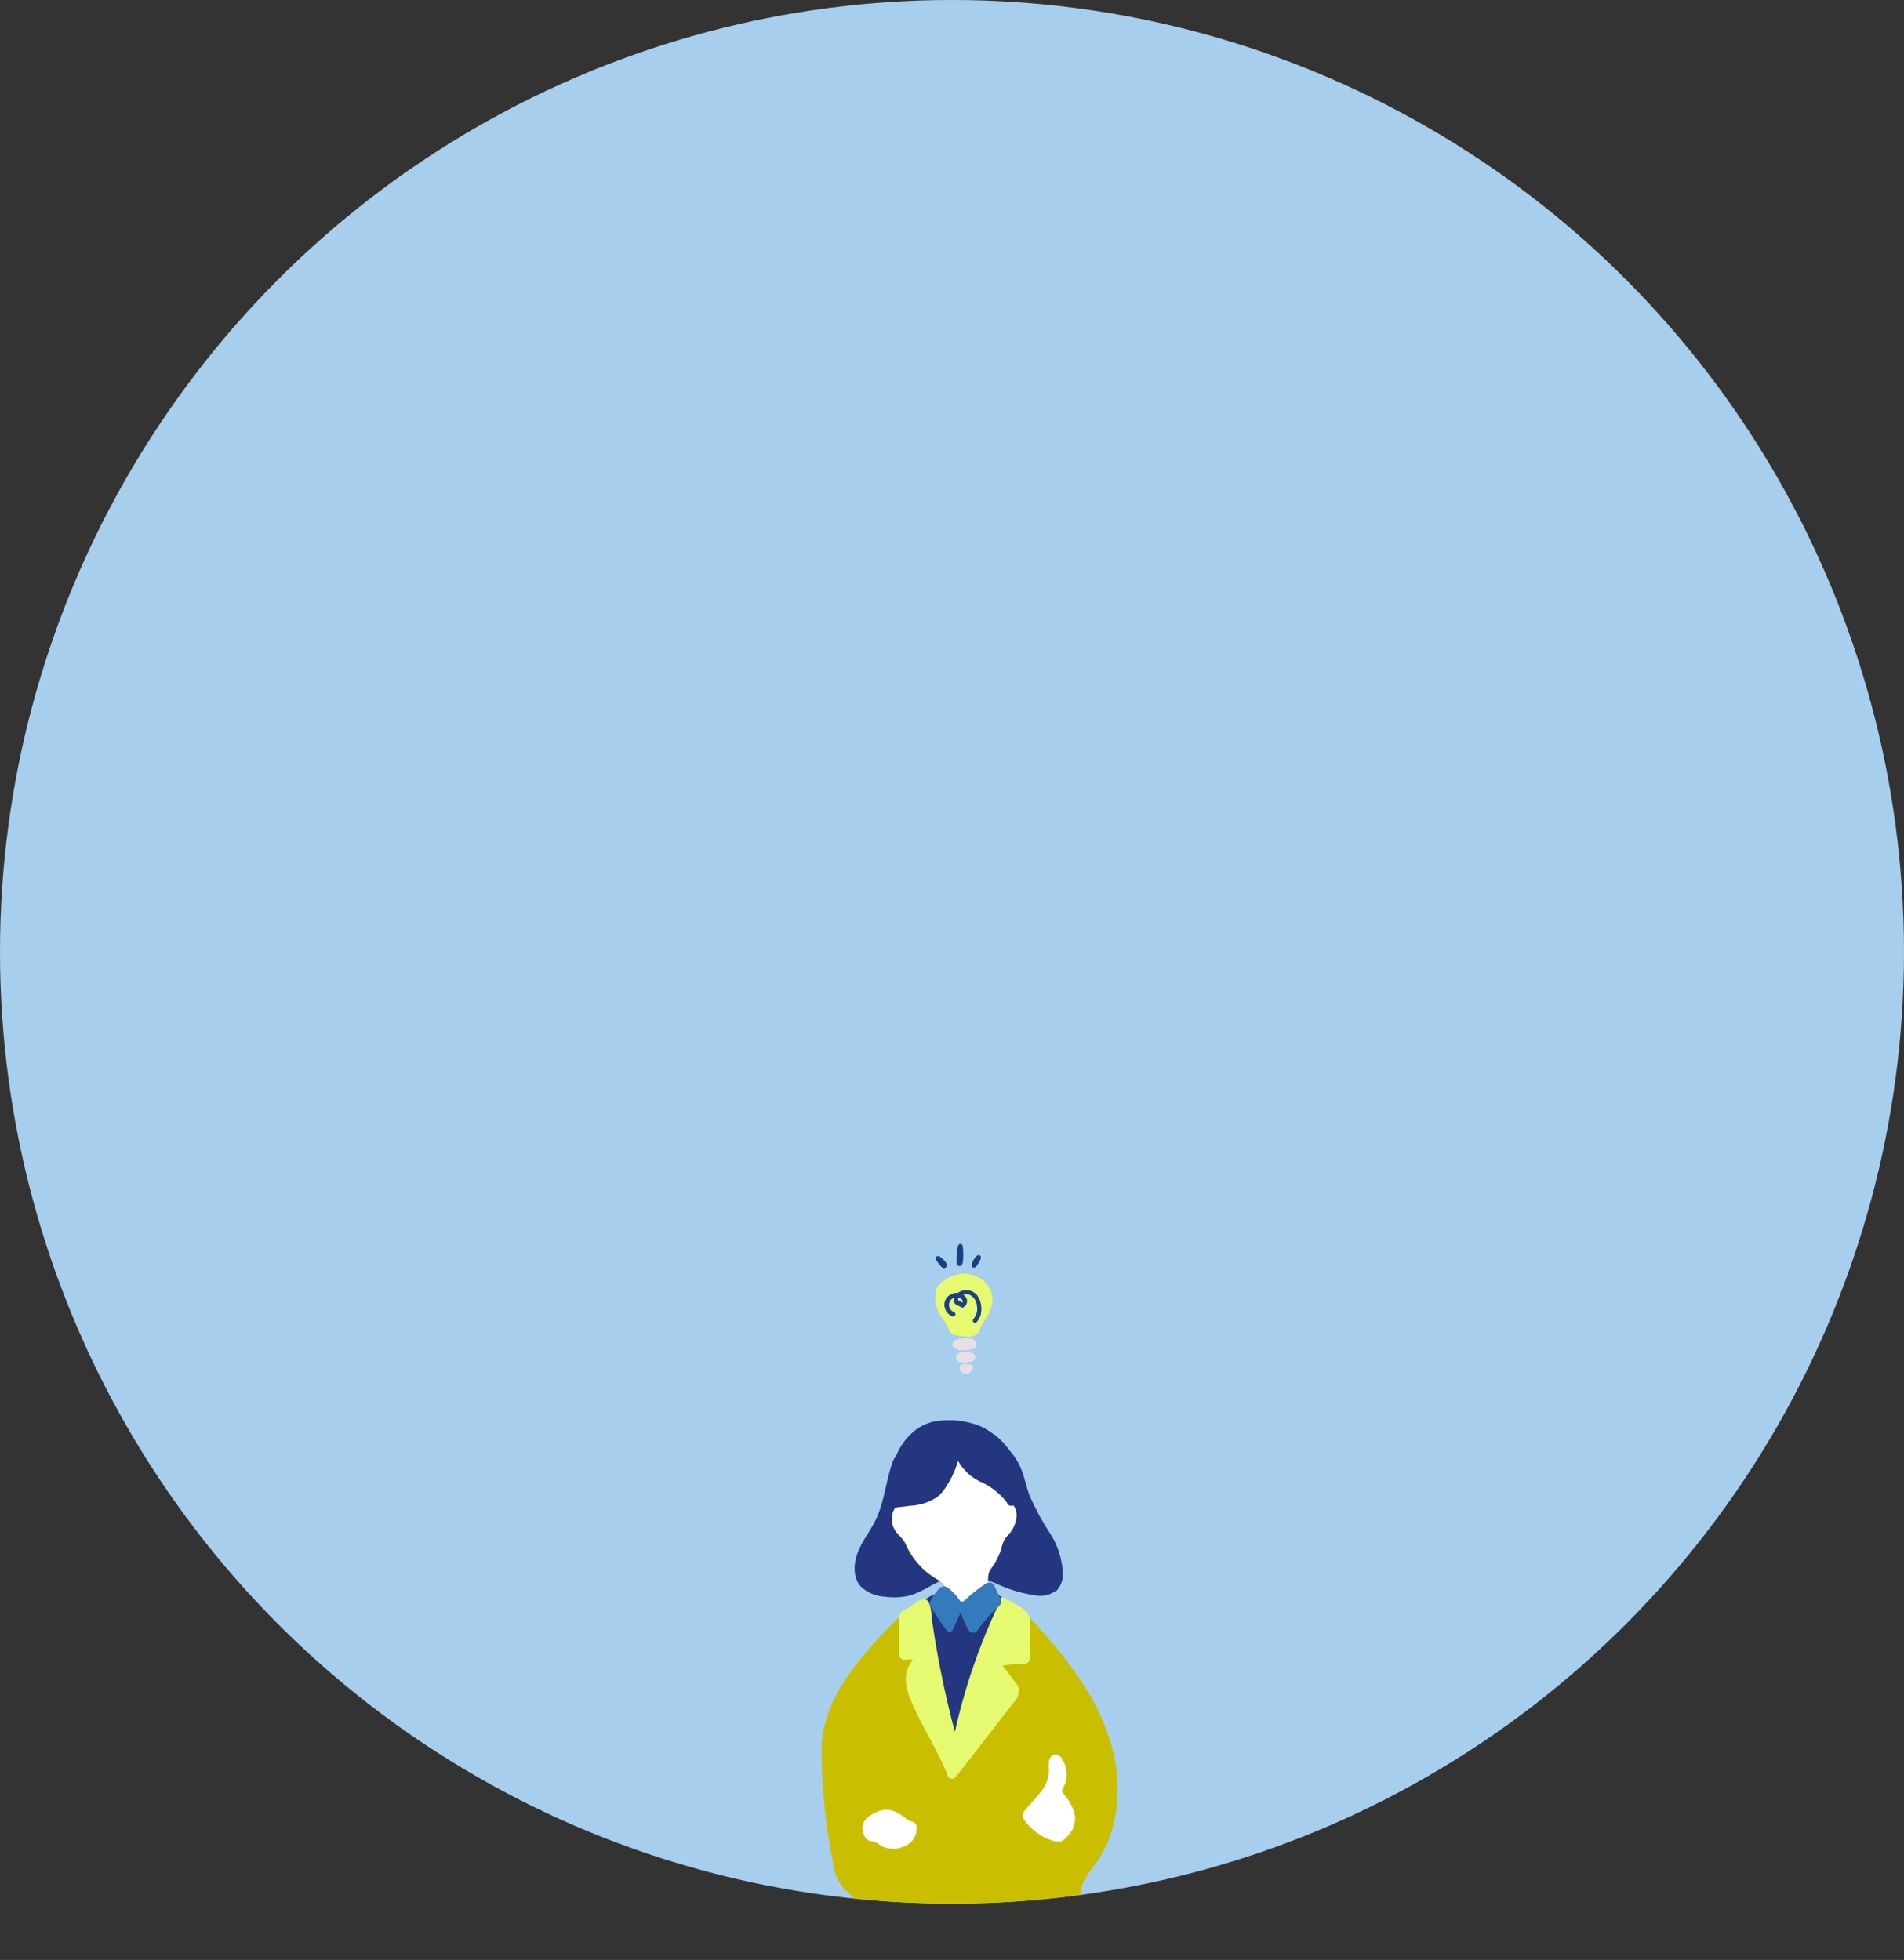
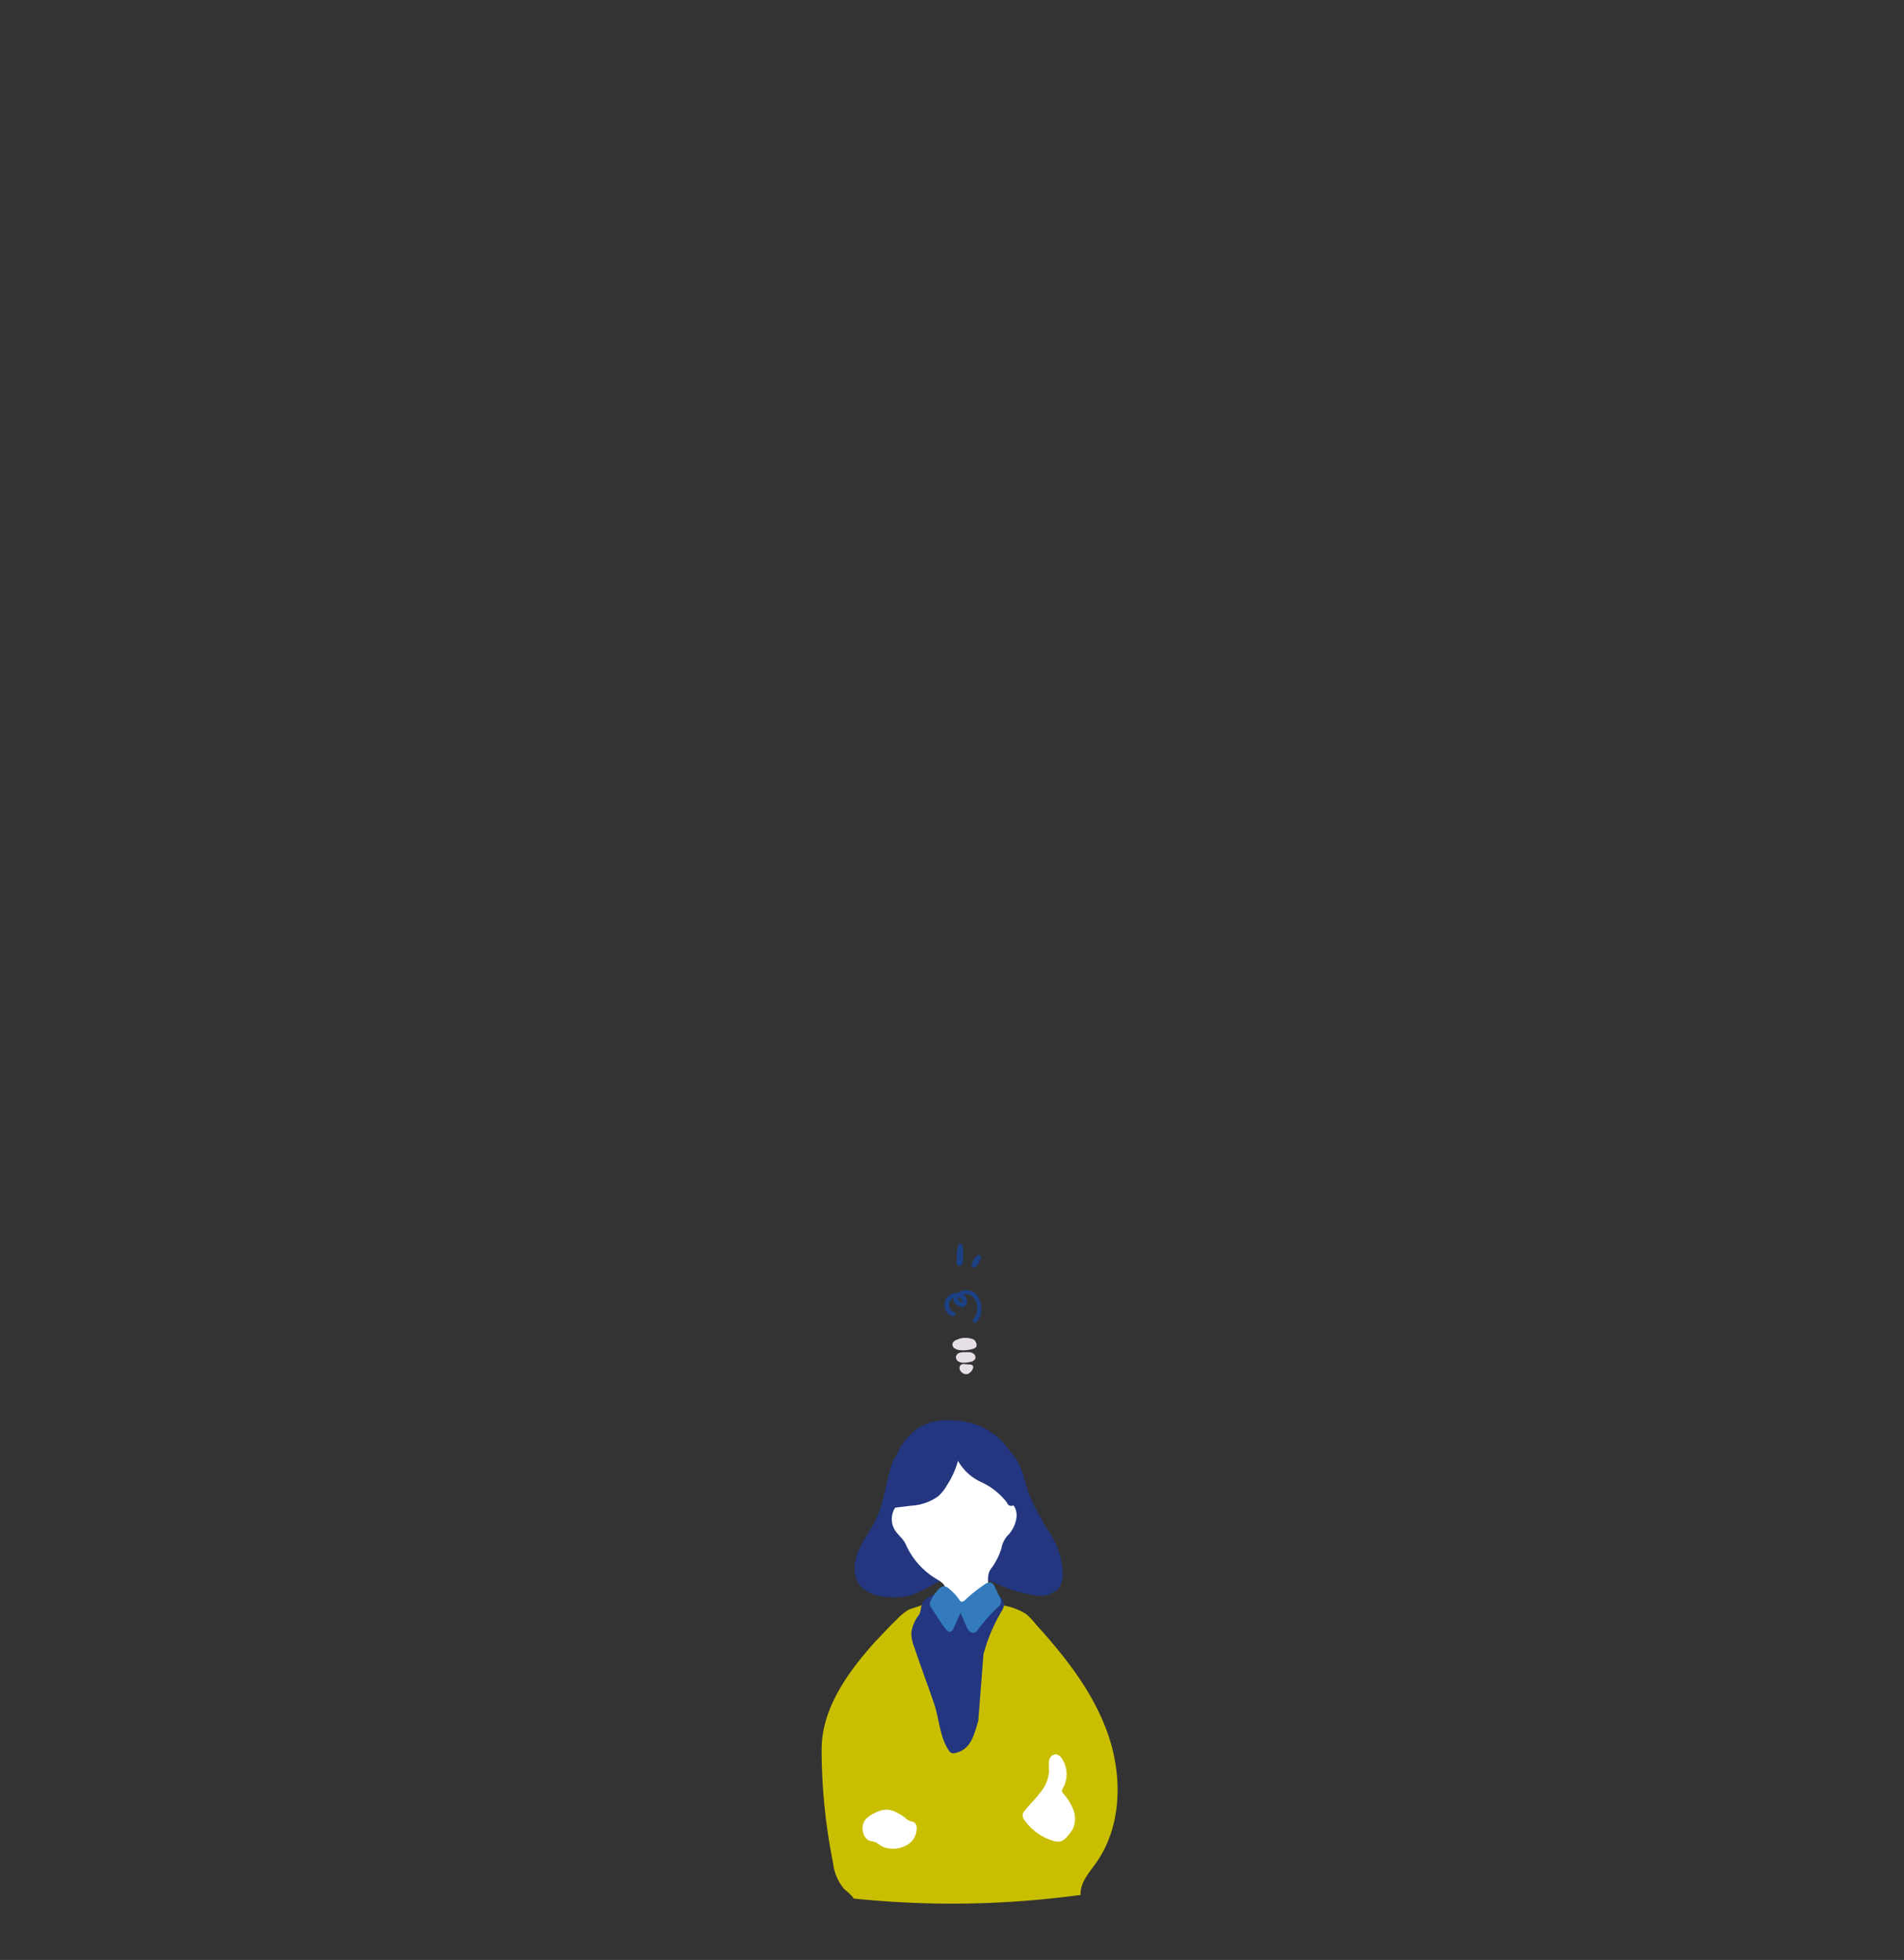
<svg xmlns="http://www.w3.org/2000/svg" viewBox="0 0 290 298.58" width="290px">
  <rect x="0" y="0" width="290" height="298.58" fill="#333333" stroke="none" />
  <defs>
    <style>.a{fill:none;}.b{fill:#a7ceec;}.c{clip-path:url(#a);}.d{fill:#e5f971;}.e{fill:#e6dfe6;}.f{fill:#1c4084;}.g{fill:#23367f;}.h{fill:#c9bf00;}.i{fill:#fff;}.j{fill:#337bbc;}</style>
    <clipPath id="a">
      <circle class="a" cx="145" cy="145" r="145" />
    </clipPath>
  </defs>
-   <circle class="b" cx="145" cy="145" r="145" />
  <g class="c">
-     <path class="d" d="M142.49,197a2.86,2.86,0,0,1,.22-.81,3.3,3.3,0,0,1,1.38-1.31,5.74,5.74,0,0,1,2.64-.87,4.4,4.4,0,0,1,2.12.52,3.78,3.78,0,0,1,2,5,9.27,9.27,0,0,1-1.1,2,3.77,3.77,0,0,0-.49.9,3.22,3.22,0,0,1-.14.44,1,1,0,0,1-.28.37,2.33,2.33,0,0,1-1.58.38,8.42,8.42,0,0,1-1.88-.24,1.1,1.1,0,0,1-.64-.35,1.52,1.52,0,0,1-.23-.54,9.25,9.25,0,0,0-1.24-2A5.28,5.28,0,0,1,142.49,197Z" />
    <path class="e" d="M148.15,204a.71.71,0,0,1,.3.18,1,1,0,0,1,.17.27.87.87,0,0,1,.1.68.82.82,0,0,1-.51.35,5,5,0,0,1-2,.2,1.71,1.71,0,0,1-.83-.28.72.72,0,0,1-.29-.78,1,1,0,0,1,.59-.5A3.21,3.21,0,0,1,148.15,204Z" />
    <path class="e" d="M147,206a3.64,3.64,0,0,1,.74,0,1.1,1.1,0,0,1,.66.33.67.67,0,0,1,.13.69,1,1,0,0,1-.7.44,4.45,4.45,0,0,1-.89.13,1.8,1.8,0,0,1-.92-.16.77.77,0,0,1-.42-.77.8.8,0,0,1,.56-.58A2.39,2.39,0,0,1,147,206Z" />
    <path class="e" d="M146.5,209.08a1,1,0,0,1-.35-.59.59.59,0,0,1,.27-.61.93.93,0,0,1,.53-.07l.77.06a.57.57,0,0,1,.47.2.48.48,0,0,1,0,.39,1.32,1.32,0,0,1-.41.6,1,1,0,0,1-.48.27A1,1,0,0,1,146.5,209.08Z" />
    <path class="f" d="M146.29,189.48a.39.39,0,0,1,.3.23,1,1,0,0,1,.08.38,11.9,11.9,0,0,1,0,2,1.43,1.43,0,0,1-.13.54.46.46,0,0,1-.47.24.55.55,0,0,1-.36-.46,2.92,2.92,0,0,1,0-.78c0-.51.05-1,.13-1.53a1.09,1.09,0,0,1,.12-.4A.39.39,0,0,1,146.29,189.48Z" />
-     <path class="f" d="M144,193.12a.46.46,0,0,1-.44,0,1.26,1.26,0,0,1-.34-.31,7.47,7.47,0,0,1-.48-.63,1.07,1.07,0,0,1-.21-.41.4.4,0,0,1,.18-.41.53.53,0,0,1,.51.13,4.39,4.39,0,0,1,.71.65,1.28,1.28,0,0,1,.28.51A.48.48,0,0,1,144,193.12Z" />
    <path class="f" d="M148.26,193.1a.32.32,0,0,1-.26-.26.44.44,0,0,1,0-.23,2.76,2.76,0,0,1,.55-1.06,1,1,0,0,1,.34-.31.39.39,0,0,1,.43.06.53.53,0,0,1,0,.57,4.44,4.44,0,0,1-.51.9C148.68,193,148.48,193.14,148.26,193.1Z" />
    <path class="f" d="M148.68,201.5a2.91,2.91,0,0,0,.79-2.06,3.47,3.47,0,0,0-.71-2.2,2.16,2.16,0,0,0-3.36.23.89.89,0,0,0,.06,1.13c.26.26.64.32.93.55a.37.37,0,0,0,.34,0,1.07,1.07,0,0,0,.12-1.81,1.87,1.87,0,0,0-2-.17,1.77,1.77,0,0,0-1,1.76,1.94,1.94,0,0,0,1.25,1.62.35.35,0,0,0,.24-.65,1.18,1.18,0,0,1-.39-2,1.26,1.26,0,0,1,1.17-.2c.28.1.81.64.33.84l.34,0c-.24-.19-.55-.25-.79-.43s.1-.5.26-.63a1.56,1.56,0,0,1,1.53-.19,2,2,0,0,1,1,1.63,2.38,2.38,0,0,1-.51,2c-.3.31.13.84.44.52Z" />
    <path class="g" d="M160.79,242.35a3.81,3.81,0,0,1-2.74.73,20.77,20.77,0,0,1-6.42-1.89c-2.09-.81-4.35-1.49-6.54-1-2.4.51-4.35,2.33-6.74,2.92a10,10,0,0,1-3.53.13,5.78,5.78,0,0,1-3.69-1.53c-1.26-1.39-1.15-3.58-.44-5.32s1.92-3.23,2.72-4.92c1.34-2.81,1.52-6,2.61-8.93a3.93,3.93,0,0,1,1.64-1.74c2.9-2,6.32-3.48,9.8-3.11a10,10,0,0,1,8,5.91c.57,1.35.83,2.82,1.34,4.19a38.36,38.36,0,0,0,3.08,5.71,12.33,12.33,0,0,1,2,6.11,3.71,3.71,0,0,1-1,2.77Z" />
    <path class="h" d="M130.61,297.47a2,2,0,0,1-1.3-.64c-.4-.72.51-3.26.7-4.05.3-1.25.64-2.68-.09-3.73a9.49,9.49,0,0,0-1.34-1.27,7.41,7.41,0,0,1-1.7-4,88.29,88.29,0,0,1-1.74-17.24c0-6.28,4-11.81,8.19-16.48,1.09-1.09,2.09-2.27,3.24-3.33a8.33,8.33,0,0,1,1.74-1.46c.57-.27,1.26-.42,1.85-.66a3.71,3.71,0,0,1,1-.28c.27,0,.54,0,.8,0a8.46,8.46,0,0,0,.88-.1,25.45,25.45,0,0,1,4.86-.08c1.46.06,2.92.13,4.36.31a10.39,10.39,0,0,1,2.35.52,9.62,9.62,0,0,1,1.83.87,10.07,10.07,0,0,1,1.59,1.67c4.55,5,8.83,10.48,11,16.88s2,13.94-1.93,19.46c-1.06,1.49-2.43,3-2.31,4.85,0,2.73-.13,5.47.08,8.19a.78.78,0,0,1-.11.6.8.8,0,0,1-.61.18l-17,.44a14,14,0,0,0-1.75-3.19l-.84,2.75a1.34,1.34,0,0,1-.38.69,1.28,1.28,0,0,1-.79.2,51.7,51.7,0,0,1-9.63-.66C133,297.81,131.66,297.72,130.61,297.47Z" />
    <path class="i" d="M135,275.68a3.56,3.56,0,0,1,1.52.41,7.07,7.07,0,0,1,1.38.86,2.17,2.17,0,0,0,.88.53,1.91,1.91,0,0,1,.33.06.9.9,0,0,1,.5.8,2.9,2.9,0,0,1-1.23,2.58,4.16,4.16,0,0,1-2.84.68,3.27,3.27,0,0,1-1.37-.42,6.11,6.11,0,0,0-.75-.5c-.39-.18-.85-.16-1.22-.37a1.89,1.89,0,0,1-.72-1.13,2.65,2.65,0,0,1-.11-.79A2.16,2.16,0,0,1,132,277a4.56,4.56,0,0,1,1.37-.87A3.7,3.7,0,0,1,135,275.68Z" />
    <path class="i" d="M155.75,276.45a1.44,1.44,0,0,1,.34-.63c.75-.95,1.64-1.79,2.37-2.76a5.65,5.65,0,0,0,1.33-3.32,6.83,6.83,0,0,1,0-1.5,1.12,1.12,0,0,1,1-1,1.33,1.33,0,0,1,.9.59,4.33,4.33,0,0,1,.22,4.56c-.12.23-.25.51-.08.7a8.59,8.59,0,0,1,1.63,2.55,3.71,3.71,0,0,1-.07,3,5.52,5.52,0,0,1-.73,1,2.61,2.61,0,0,1-1,.84,2.19,2.19,0,0,1-1.36-.09,8.14,8.14,0,0,1-4.17-3A1.38,1.38,0,0,1,155.75,276.45Z" />
-     <path class="g" d="M145.25,242a10.87,10.87,0,0,1,4.4-.1,4.61,4.61,0,0,1,1.87.7l1.92,1.3a4.27,4.27,0,0,1,1.11,1c.56.79.19,1.44-.26,2.16a25.89,25.89,0,0,0-2.58,6.27L149,262.15c-.64,2.06-1.07,4.43-3.58,4.91a1,1,0,0,1-.46,0,1,1,0,0,1-.46-.42c-1.39-2.08-1.43-4.76-2.23-7.12-1-2.91-2.08-5.79-3.06-8.72a5.54,5.54,0,0,1-.4-2.12,5.69,5.69,0,0,1,1.13-2.64c.5-.77.16-1.64.93-2.33a4.86,4.86,0,0,1,1.61-.84,21.29,21.29,0,0,1,2.82-.85" />
+     <path class="g" d="M145.25,242a10.87,10.87,0,0,1,4.4-.1,4.61,4.61,0,0,1,1.87.7a4.27,4.27,0,0,1,1.11,1c.56.79.19,1.44-.26,2.16a25.89,25.89,0,0,0-2.58,6.27L149,262.15c-.64,2.06-1.07,4.43-3.58,4.91a1,1,0,0,1-.46,0,1,1,0,0,1-.46-.42c-1.39-2.08-1.43-4.76-2.23-7.12-1-2.91-2.08-5.79-3.06-8.72a5.54,5.54,0,0,1-.4-2.12,5.69,5.69,0,0,1,1.13-2.64c.5-.77.16-1.64.93-2.33a4.86,4.86,0,0,1,1.61-.84,21.29,21.29,0,0,1,2.82-.85" />
    <path class="i" d="M153.81,229c.85.27,1.12,1.36,1,2.25A4.78,4.78,0,0,1,153.4,234a4,4,0,0,0-.87,1.88,10.22,10.22,0,0,1-1.61,3.13c-.73,1-.28,2.32-.41,3.52a1.87,1.87,0,0,1-.32,1,6.31,6.31,0,0,1-1.11.81,3.28,3.28,0,0,1-3.26.65,2.9,2.9,0,0,1-1.67-.81,3.06,3.06,0,0,1-.18-2c.12-.74-.67-1.25-1.32-1.63a11.61,11.61,0,0,1-4.72-5.34c-.37-.83-1.18-1.38-1.65-2.15a3.17,3.17,0,0,1,0-3.27,3.7,3.7,0,0,0,.43-1.55,15.66,15.66,0,0,1,2.35-7.07,6.87,6.87,0,0,1,6.43-3.08,9.74,9.74,0,0,1,3.24,1.37,10.73,10.73,0,0,1,2.14,1.51,8.36,8.36,0,0,1,2,3.77,15.69,15.69,0,0,1,.55,3.47C153.47,228.53,153.52,228.9,153.81,229Z" />
-     <path class="d" d="M155.2,257.35a2.72,2.72,0,0,1-.8,2l-8.54,11c-.27.35-.66.73-1.07.59s-.43-.42-.54-.7c-1.55-3.84-3.91-7.3-5.47-11.13a9.45,9.45,0,0,1-.81-3.16,4,4,0,0,1,1.07-3c-.44-.38-1.18.08-1.68-.21s-.43-.75-.43-1.2v-4.58a2.17,2.17,0,0,1,.25-1.24,2.26,2.26,0,0,1,1-.68c.69-.3,2-1.72,2.85-1.38s.87,2.88,1,3.64a147.74,147.74,0,0,0,3.41,16.53,92.17,92.17,0,0,1,6.26-18.56,9,9,0,0,0,.47-1.44.52.52,0,0,1,.9-.3,21.16,21.16,0,0,1,2.05,1.1,4.74,4.74,0,0,1,1.42,1.21,2.94,2.94,0,0,1,.38,1.89c0,1-.1,2-.1,2.93a8.46,8.46,0,0,1,0,2.19.83.83,0,0,1-.7.61,26,26,0,0,0-3.41.28l1.9,2.5a2.64,2.64,0,0,1,.6,1.13" />
    <path class="j" d="M145.23,248.07c-.11.25-.3.54-.59.53a.69.69,0,0,1-.45-.27,10.45,10.45,0,0,1-1-1.35l-1.31-2a1.27,1.27,0,0,1-.27-.63,1.2,1.2,0,0,1,.15-.52,6.43,6.43,0,0,1,1.21-1.73,1.24,1.24,0,0,1,.78-.44,1.26,1.26,0,0,1,.83.38,8.13,8.13,0,0,1,1.64,1.83.38.38,0,0,0,.44.1,1,1,0,0,0,.38-.27,21.66,21.66,0,0,1,2.94-2.33,1.19,1.19,0,0,1,1-.27,1.12,1.12,0,0,1,.53.62l.74,1.54a1.4,1.4,0,0,1,.2,1,1.5,1.5,0,0,1-.46.58,24.33,24.33,0,0,0-3.22,3.67.78.78,0,0,1-1,.08,2.07,2.07,0,0,1-.6-.89l-.87-2Z" />
    <path class="g" d="M151.26,218.4a10.57,10.57,0,0,1,3.58,4.59,7.61,7.61,0,0,1,0,5.67c-.16.38-.49.81-.91.74s-.49-.36-.65-.62a10.46,10.46,0,0,0-3.83-3,7.68,7.68,0,0,1-3.54-3.25,12.77,12.77,0,0,1-1.68,3.73,6.49,6.49,0,0,1-1.32,1.67,7.77,7.77,0,0,1-4.15,1.45c-.68.09-1.35.17-2,.24a3.39,3.39,0,0,1-1.23,0,1.13,1.13,0,0,1-.84-.78,1.64,1.64,0,0,1,0-.62c.16-.76.32-1.52.5-2.28a21.88,21.88,0,0,1,1.44-4.48,9.39,9.39,0,0,1,2.94-3.7,7.8,7.8,0,0,1,2.55-1.18,12.79,12.79,0,0,1,7.15.67,10,10,0,0,1,2,1.19M154,228.71a.05.05,0,0,0,0-.1.06.06,0,0,0,0,.1Z" />
  </g>
</svg>